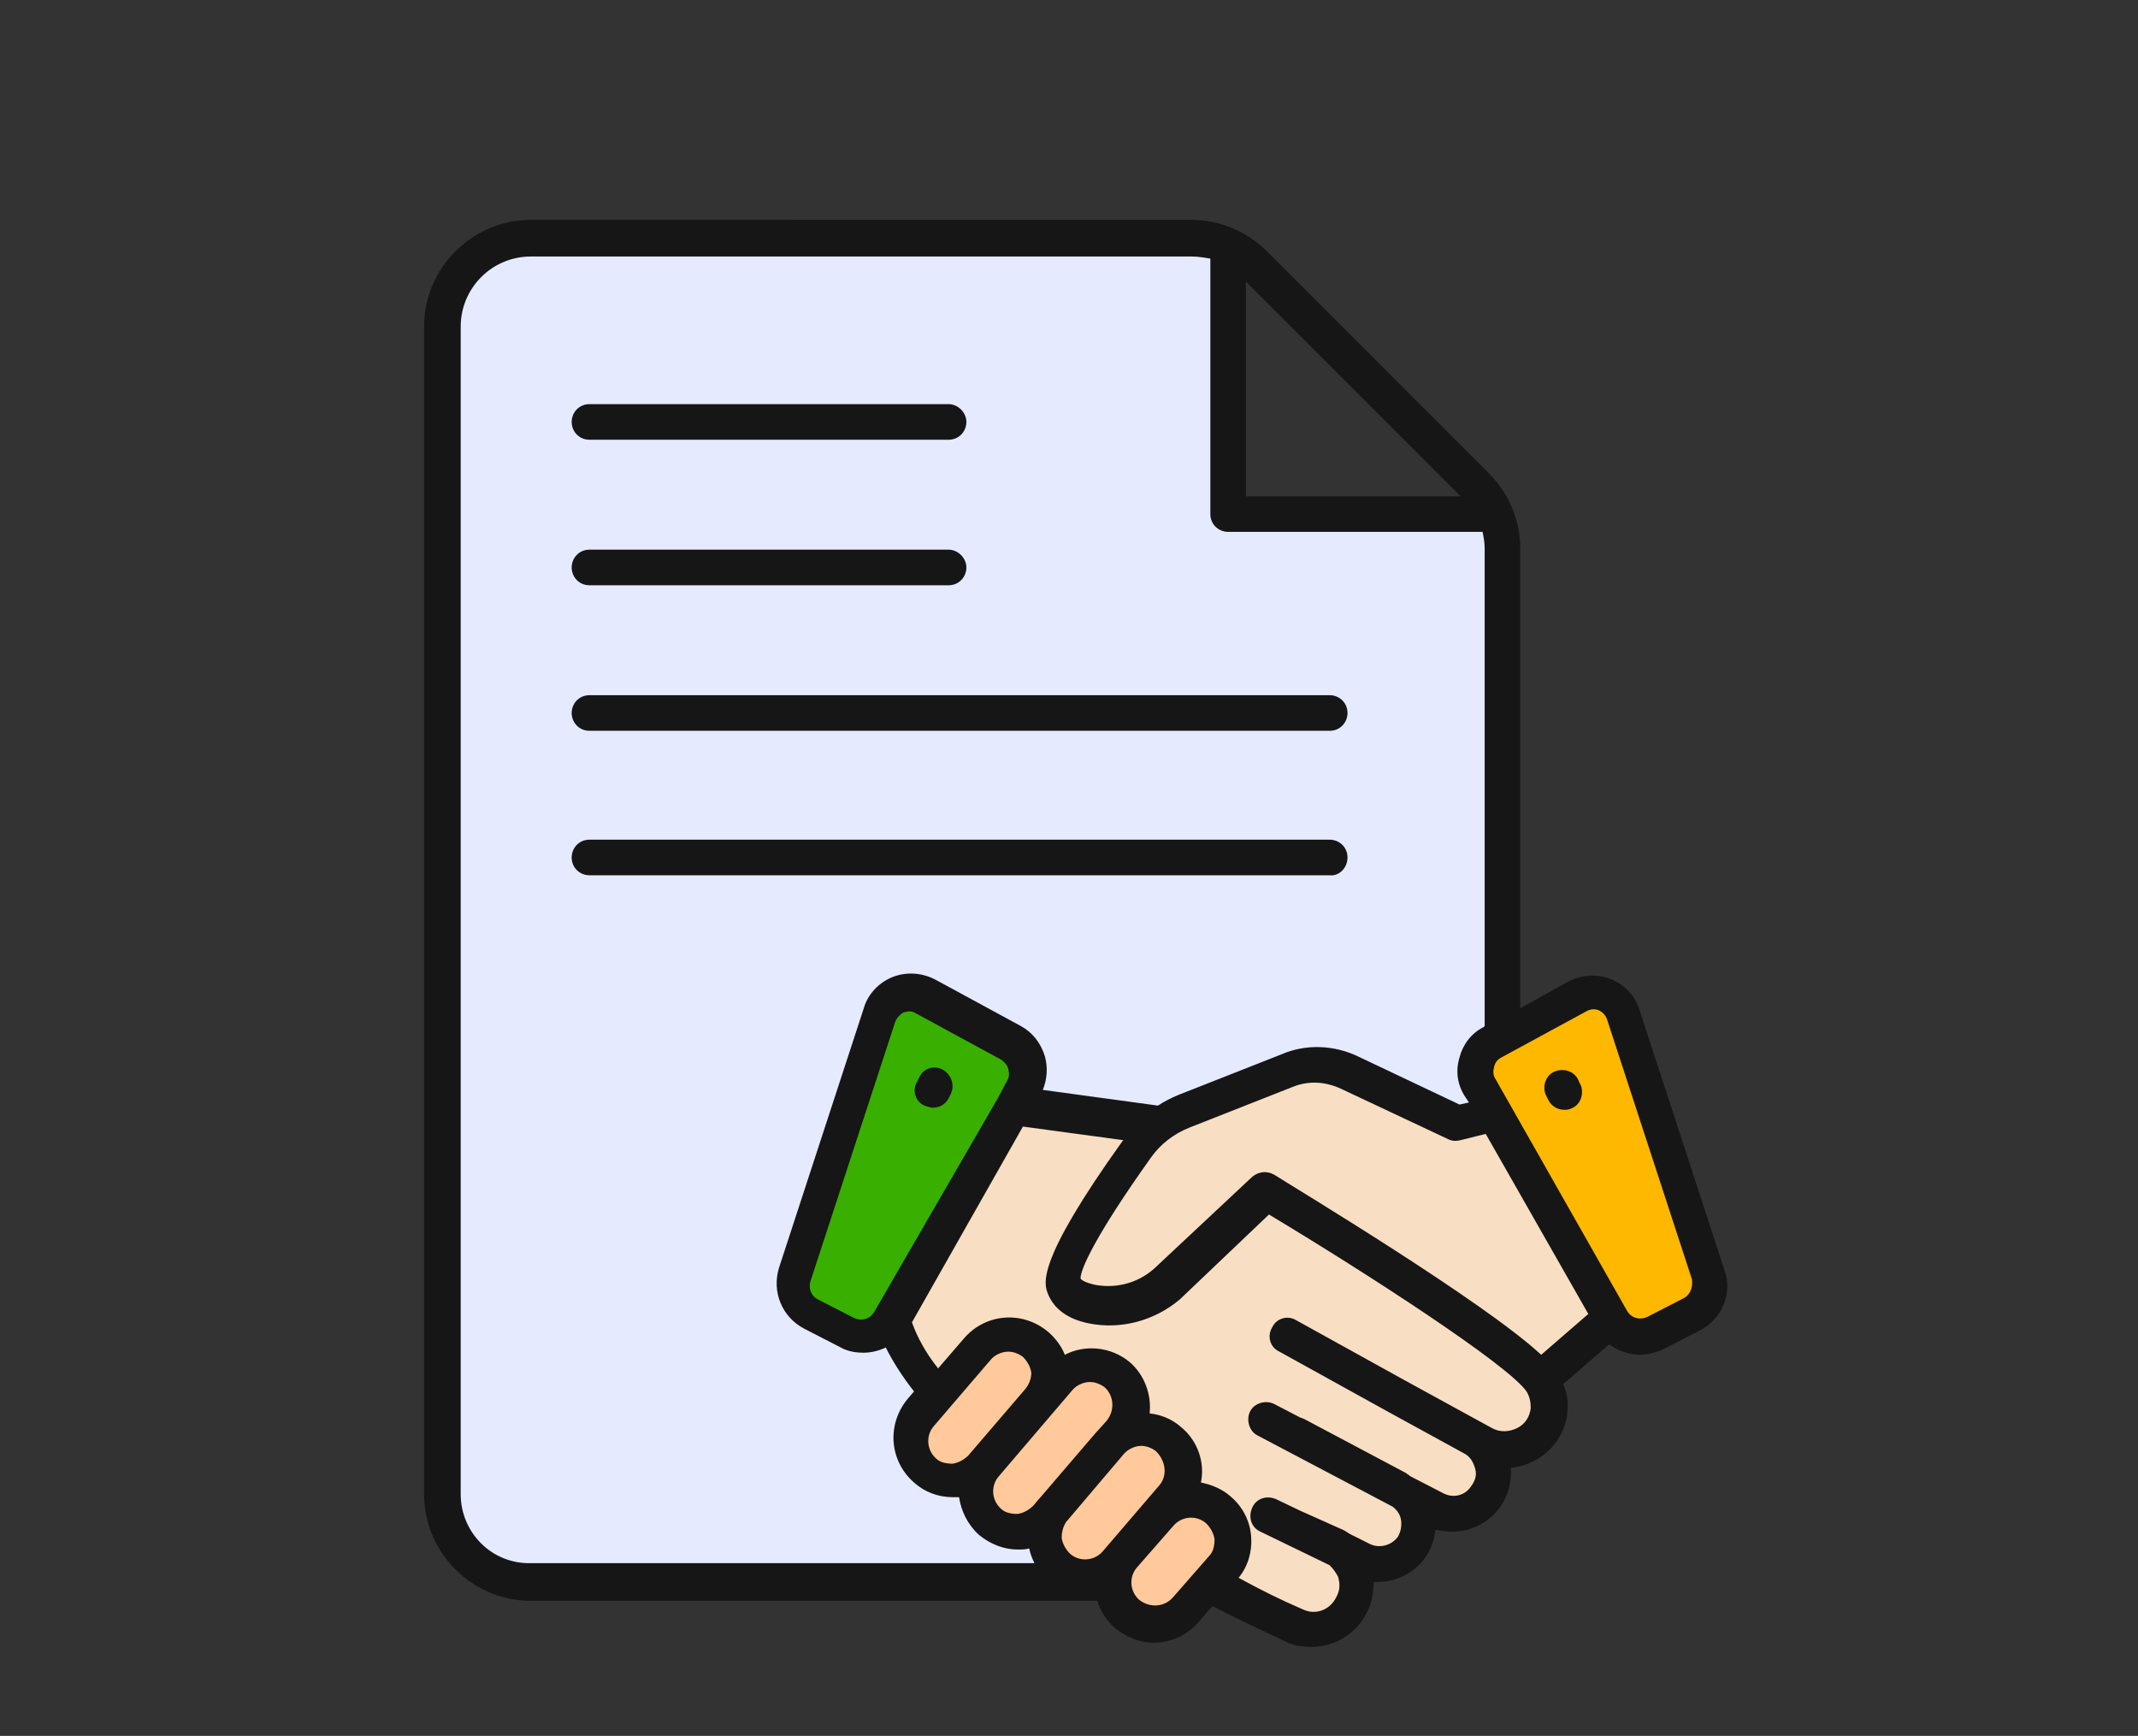
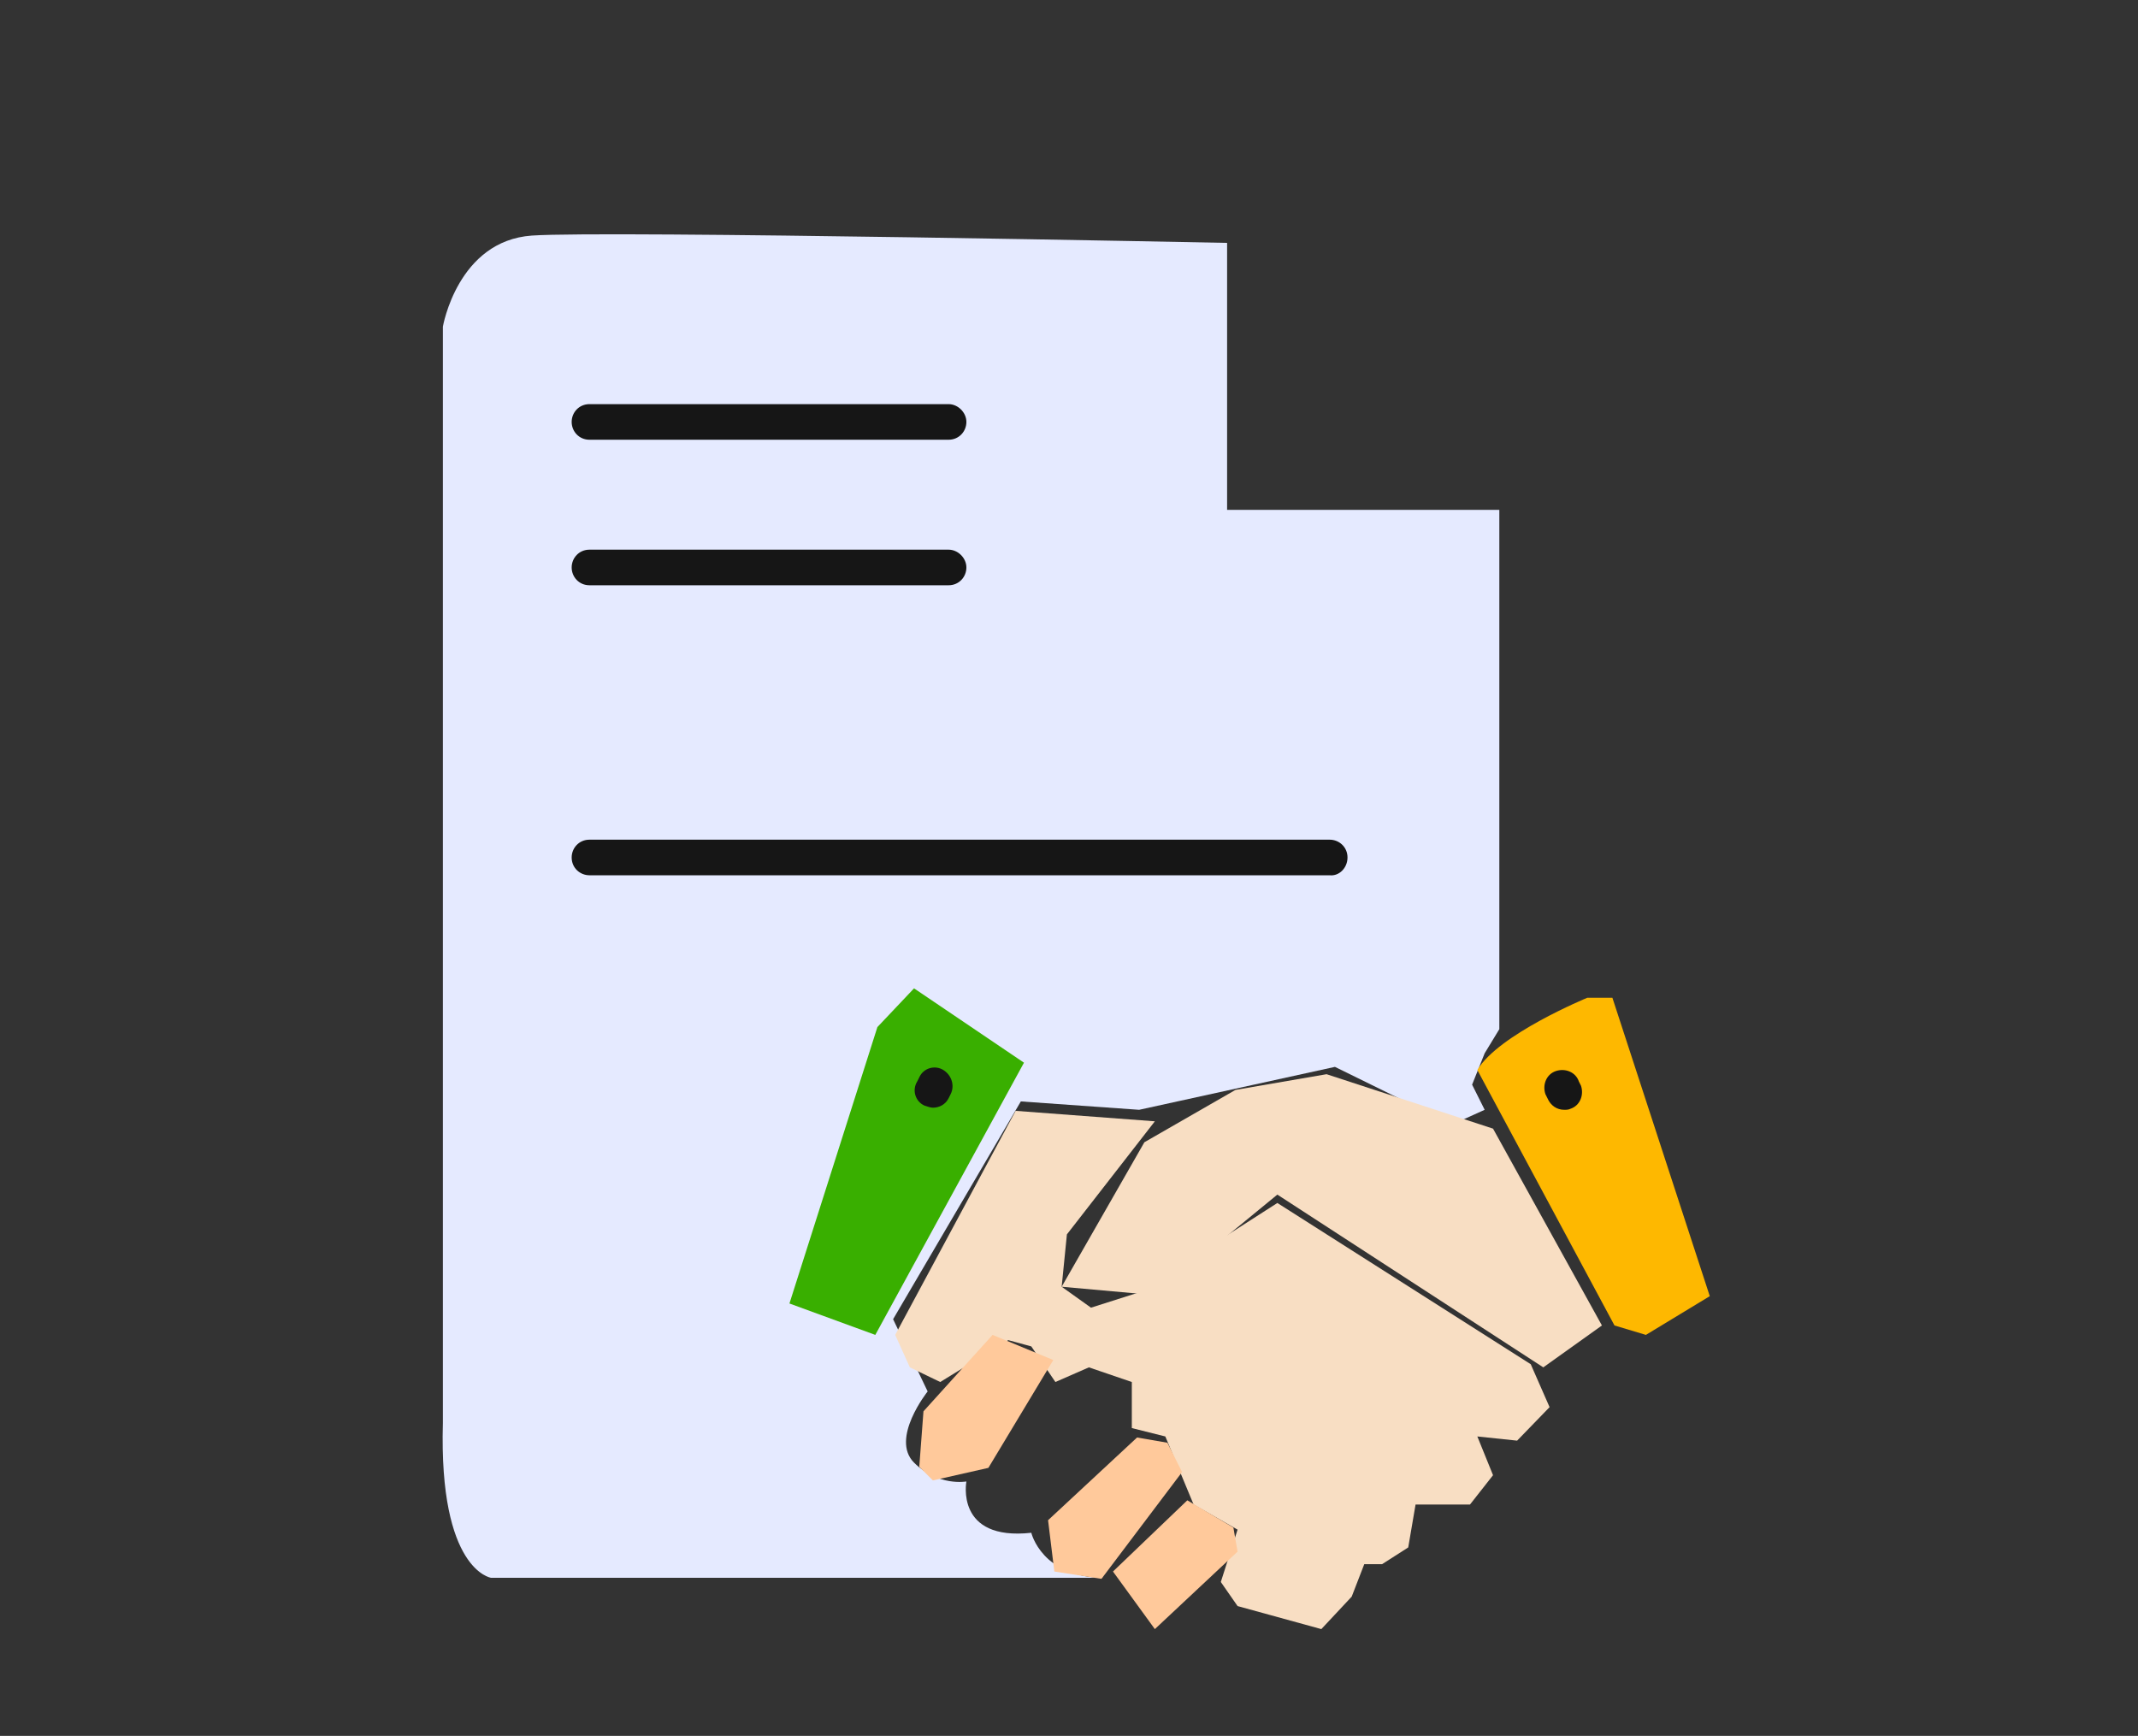
<svg xmlns="http://www.w3.org/2000/svg" version="1.1" id="Capa_1" x="0px" y="0px" viewBox="0 0 204.2 165.8" style="enable-background:new 0 0 204.2 165.8;" xml:space="preserve">
  <rect x="0" y="0" width="204.2" height="165.8" fill="#333333" stroke="none" />
  <style type="text/css">
	.st0{fill:#E5EAFF;}
	.st1{fill:#39AF00;}
	.st2{fill:#FEB800;}
	.st3{fill:#F8DEC3;}
	.st4{fill:#FFC99B;}
	.st5{fill:#161616;}
</style>
  <g>
    <path class="st0" d="M117.2,23.2v25.5h26v49.6l-1.4,2.3l-1.2,3l1.2,2.4l-3.1,1.4l-11.2-5.5l-18.7,4.1l-11.3-0.8L85.3,126l3.3,6.9   c0,0-3.6,4.5-1.3,6.8c2.3,2.3,5,1.8,5,1.8s-1.1,5.7,6.2,4.9c0,0,1,4.3,7,4.3H46.9c0,0-5-0.7-4.6-14.8V31.2c0,0,1.4-8.2,8.5-8.7   C58,22,117.2,23.2,117.2,23.2z" />
    <polygon class="st1" points="87.3,94.4 97.8,101.5 83.6,127.5 75.4,124.5 83.8,98.1  " />
    <path class="st2" d="M141.1,102.2l13.1,24.4l3,0.9l6.1-3.7L154,95.3h-2.4C151.6,95.3,143.1,98.8,141.1,102.2z" />
    <polygon class="st3" points="142.6,107.8 153,126.6 147.4,130.6 122,114.1 110.3,123.7 101.4,122.9 109.3,109.1 118,104.1    126.7,102.6  " />
    <polygon class="st3" points="97,106.1 110.3,107.1 101.9,117.9 101.4,122.9 104.2,124.9 108.6,123.5 122,114.9 146.2,130.3    148,134.4 144.9,137.6 141.1,137.2 142.6,140.9 140.4,143.7 135.2,143.7 134.5,147.8 132,149.4 130.3,149.4 129.1,152.5    126.2,155.6 118.2,153.4 116.6,151.1 118.2,146.1 114,143.7 111.3,137.2 108.1,136.4 108.1,132 104,130.6 100.8,132 98.5,128.6    96.3,128 89.8,132 86.9,130.6 85.5,127.5  " />
    <polygon class="st4" points="88.2,134.8 94.8,127.5 100.6,129.9 94.4,140.2 89.1,141.4 87.8,140.1  " />
-     <path class="st4" d="M93.6,138.8c-0.2-0.2,9.2-8,9.2-8l4.6,1.2l1.2,3.2l-10.1,10.7l-4.9-0.5l-0.7-1.8L93.6,138.8z" />
    <polygon class="st4" points="100.1,145.2 108.6,137.3 111.5,137.8 112.9,140.6 105.2,150.8 100.7,150.1  " />
    <polygon class="st4" points="106.3,150.1 113.4,143.3 117.8,145.9 118.2,148.2 110.3,155.6  " />
    <g>
-       <path class="st5" d="M164.7,121.3l-8.1-24.8c-0.4-1.4-1.5-2.5-2.8-3c-1.3-0.5-2.8-0.4-4.1,0.3l-4.5,2.5V52.4c0-2.7-1.1-5.3-3-7.2    L121,24c-1.9-1.9-4.5-3-7.2-3H50.7c-5.6,0-10.2,4.6-10.2,10.2v111.5c0,5.6,4.6,10.2,10.2,10.2h53.8c0.1,0,0.2,0,0.3,0    c0.3,1,0.9,1.9,1.7,2.6c1.1,0.9,2.4,1.4,3.7,1.4c1.6,0,3.2-0.7,4.3-2l1.3-1.5c2.3,1.2,4.7,2.3,7,3.4c0.8,0.4,1.6,0.5,2.5,0.5    c2.1,0,4.2-1.2,5.2-3.2c0.5-0.9,0.7-2,0.7-3c0.1,0,0.3,0,0.4,0c1.7,0,3.4-0.8,4.5-2.3c0.6-0.8,0.9-1.8,1-2.7    c0.5,0.1,1,0.2,1.6,0.2c1.6,0,3.2-0.7,4.3-2c1-1.2,1.4-2.7,1.3-4.1c0.8-0.1,1.5-0.3,2.3-0.7c1.7-0.9,2.9-2.6,3.1-4.6    c0.1-0.9,0-1.8-0.4-2.7l4.4-3.8c0.8,0.6,1.9,1,2.9,1c0.7,0,1.5-0.2,2.2-0.5l3.5-1.8C164.5,126,165.5,123.5,164.7,121.3z     M147.2,129.4c-5.5-5.1-23.3-15.8-25.5-17.2c-0.7-0.4-1.5-0.3-2.1,0.2l-9.4,8.8c-1.6,1.4-3.7,1.9-5.7,1.5    c-0.8-0.2-1.2-0.4-1.3-0.6c0-0.9,1.5-4.2,6.7-11.5c0.9-1.3,2.2-2.3,3.7-2.9l9.9-3.9c1.5-0.6,3.1-0.5,4.6,0.2l10.2,4.8    c0.4,0.2,0.8,0.2,1.2,0.1l2.4-0.6l9.8,17.2L147.2,129.4z M139.5,47.4H119V26.9L139.5,47.4z M44,142.7V31.2c0-3.7,3-6.7,6.7-6.7    h63.1c0.6,0,1.2,0.1,1.8,0.2v24.4c0,1,0.8,1.7,1.7,1.7h24.3c0.1,0.5,0.2,1,0.2,1.6V98l-0.1,0.1c-1.2,0.6-2,1.7-2.3,2.9    c-0.4,1.3-0.2,2.6,0.5,3.7l0.4,0.6l-0.9,0.2l-9.7-4.6c-2.3-1.1-5-1.2-7.3-0.2l-9.9,3.9c-0.7,0.3-1.3,0.6-1.9,1l-11-1.5    c0.4-1,0.5-2.1,0.2-3.2c-0.4-1.3-1.2-2.3-2.3-2.9l-8.1-4.4c-1.3-0.7-2.8-0.8-4.1-0.3c-1.3,0.5-2.4,1.6-2.8,3l-8.1,24.8    c-0.7,2.3,0.3,4.7,2.4,5.8l3.5,1.8c0.7,0.4,1.5,0.5,2.2,0.5c0.7,0,1.5-0.2,2.1-0.5c0.7,1.4,1.6,2.8,2.7,4.2l-0.6,0.7    c-2,2.4-1.8,5.9,0.6,8c1,0.9,2.3,1.4,3.7,1.4c0.1,0,0.3,0,0.4,0c0.1,0,0.1,0,0.2,0c0.2,1.3,0.8,2.6,1.9,3.6    c1.1,0.9,2.4,1.4,3.7,1.4c0.4,0,0.7,0,1.1-0.1c0.1,0.5,0.3,1,0.5,1.4H50.7C47,149.4,44,146.4,44,142.7z M83.5,125.3    c-0.4,0.7-1.2,0.9-1.9,0.6l-3.5-1.8c-0.6-0.3-0.9-1-0.7-1.7l8.1-24.8c0.2-0.5,0.6-0.8,0.8-0.9c0.1,0,0.3-0.1,0.5-0.1    c0.2,0,0.4,0,0.7,0.2l8.1,4.4c0.3,0.2,0.6,0.5,0.7,0.9c0.1,0.4,0.1,0.8-0.1,1.1l-0.9,1.7c0,0,0,0,0,0L83.5,125.3z M110.7,141.9    l-5.4,6.3c-0.8,0.9-2.2,1-3.1,0.2c-0.4-0.4-0.7-0.9-0.8-1.5c0-0.5,0.1-1,0.4-1.5l5.6-6.6c0.4-0.4,1-0.7,1.6-0.7    c0.5,0,1,0.2,1.4,0.5C111.4,139.6,111.5,141,110.7,141.9z M105.7,135.7l-0.9,1c0,0-0.1,0.1-0.1,0.1l-5.4,6.3c0,0-0.1,0.1-0.1,0.1    l-0.5,0.6c-0.4,0.4-0.9,0.7-1.5,0.8c-0.6,0-1.2-0.1-1.6-0.5c-0.9-0.8-1-2.2-0.2-3.1l7-8.2c0.4-0.5,1.1-0.8,1.7-0.8    c0.5,0,1,0.2,1.4,0.5C106.4,133.3,106.5,134.7,105.7,135.7z M97.9,132.7l-5.4,6.3c-0.4,0.4-0.9,0.7-1.5,0.8    c-0.6,0-1.2-0.1-1.6-0.5c-0.9-0.8-1-2.2-0.2-3.1c0,0,0,0,0,0l5.4-6.3c0.4-0.5,1.1-0.8,1.7-0.8c0.5,0,1,0.2,1.4,0.5    c0.4,0.4,0.7,0.9,0.8,1.5C98.5,131.7,98.3,132.2,97.9,132.7z M108.8,152.8c-0.9-0.8-1-2.2-0.2-3.1l3.5-4c0.8-0.9,2.2-1,3.1-0.2    c0.4,0.4,0.7,0.9,0.8,1.5c0,0.6-0.1,1.2-0.5,1.6l-3.5,4C111.2,153.5,109.8,153.6,108.8,152.8z M146.2,134.5    c-0.1,0.8-0.5,1.5-1.3,1.9c-0.8,0.4-1.7,0.4-2.4,0l-1.1-0.6c0,0,0,0,0,0l-7.3-4c0,0,0,0,0,0l-10.3-5.7c-0.8-0.5-1.9-0.2-2.3,0.7    c-0.5,0.8-0.2,1.9,0.7,2.3l10.3,5.7c0,0,0,0,0,0l7.3,4c0.6,0.3,0.9,0.8,1.1,1.5s-0.1,1.3-0.5,1.8c-0.6,0.8-1.7,1-2.6,0.5l-3.1-1.6    c-0.1-0.1-0.3-0.2-0.4-0.3l-9.8-5.2c-0.1,0-0.2-0.1-0.3-0.1l-2.5-1.3c-0.8-0.4-1.9-0.1-2.3,0.7c-0.4,0.8-0.1,1.9,0.7,2.3l12.9,6.8    c0.4,0.3,0.7,0.7,0.8,1.2c0.1,0.6,0,1.2-0.3,1.7c-0.6,0.8-1.7,1.1-2.6,0.7l-2-1c-0.3-0.2-0.6-0.4-0.9-0.5l-3.8-1.7l-2.3-1.1    c-0.9-0.4-1.9-0.1-2.3,0.8c-0.4,0.9-0.1,1.9,0.8,2.3l6.6,3.2c0.3,0.3,0.6,0.7,0.8,1.1c0.2,0.7,0.2,1.3-0.2,2    c-0.6,1.2-2,1.7-3.2,1.1c-2.1-0.9-4.1-1.9-6.1-3c0.9-1.1,1.3-2.5,1.2-3.9c-0.1-1.5-0.8-2.9-2-3.9c-0.8-0.7-1.8-1.1-2.8-1.3    c0.4-1.9-0.3-4-1.9-5.3c-0.9-0.8-2-1.2-3-1.3c0.2-1.8-0.5-3.7-1.9-4.9c-1.8-1.5-4.3-1.7-6.2-0.7c-0.3-0.8-0.9-1.6-1.6-2.2    c-2.4-2-5.9-1.8-8,0.6l-2.5,2.9c-1.2-1.5-2-3-2.5-4.4l10.6-18.7l9.6,1.3c0,0,0,0-0.1,0.1c-8.3,11.6-7.5,13.6-7.1,14.6    c0.4,1,1.4,2.3,3.9,2.8c3,0.6,6.2-0.2,8.7-2.3c0,0,0,0,0.1-0.1l8.4-8c9,5.4,22.8,14.3,24.6,16.9    C146.1,133.4,146.2,133.9,146.2,134.5z M160.8,124l-3.5,1.8c-0.7,0.3-1.5,0.1-1.9-0.6l0,0c0,0,0,0,0,0l-12.6-22.2    c-0.2-0.3-0.2-0.7-0.1-1.1c0.1-0.4,0.3-0.7,0.7-0.9l8.1-4.4c0.5-0.3,1-0.2,1.2-0.1c0.2,0.1,0.6,0.3,0.8,0.9l8.1,24.8    C161.7,123,161.4,123.7,160.8,124z" />
      <path class="st5" d="M56.3,42h34.3c1,0,1.7-0.8,1.7-1.7s-0.8-1.7-1.7-1.7H56.3c-1,0-1.7,0.8-1.7,1.7S55.3,42,56.3,42z" />
      <path class="st5" d="M56.3,55.9h34.3c1,0,1.7-0.8,1.7-1.7s-0.8-1.7-1.7-1.7H56.3c-1,0-1.7,0.8-1.7,1.7S55.3,55.9,56.3,55.9z" />
-       <path class="st5" d="M56.3,69.8H127c1,0,1.7-0.8,1.7-1.7c0-1-0.8-1.7-1.7-1.7H56.3c-1,0-1.7,0.8-1.7,1.7    C54.6,69,55.3,69.8,56.3,69.8z" />
      <path class="st5" d="M128.7,81.9c0-1-0.8-1.7-1.7-1.7H56.3c-1,0-1.7,0.8-1.7,1.7c0,1,0.8,1.7,1.7,1.7H127    C127.9,83.7,128.7,82.9,128.7,81.9z" />
      <path class="st5" d="M150.8,103.3c-0.3-0.9-1.3-1.3-2.2-1c-0.9,0.3-1.3,1.3-1,2.2l0.2,0.4c0.3,0.7,0.9,1.1,1.6,1.1    c0.2,0,0.4,0,0.6-0.1c0.9-0.3,1.3-1.3,1-2.2L150.8,103.3z" />
      <path class="st5" d="M90.1,102.2c-0.8-0.5-1.9-0.2-2.3,0.7l-0.2,0.4c-0.5,0.8-0.2,1.9,0.7,2.3c0.3,0.1,0.6,0.2,0.8,0.2    c0.6,0,1.2-0.3,1.5-0.9l0.2-0.4C91.2,103.7,90.9,102.7,90.1,102.2z" />
    </g>
  </g>
</svg>